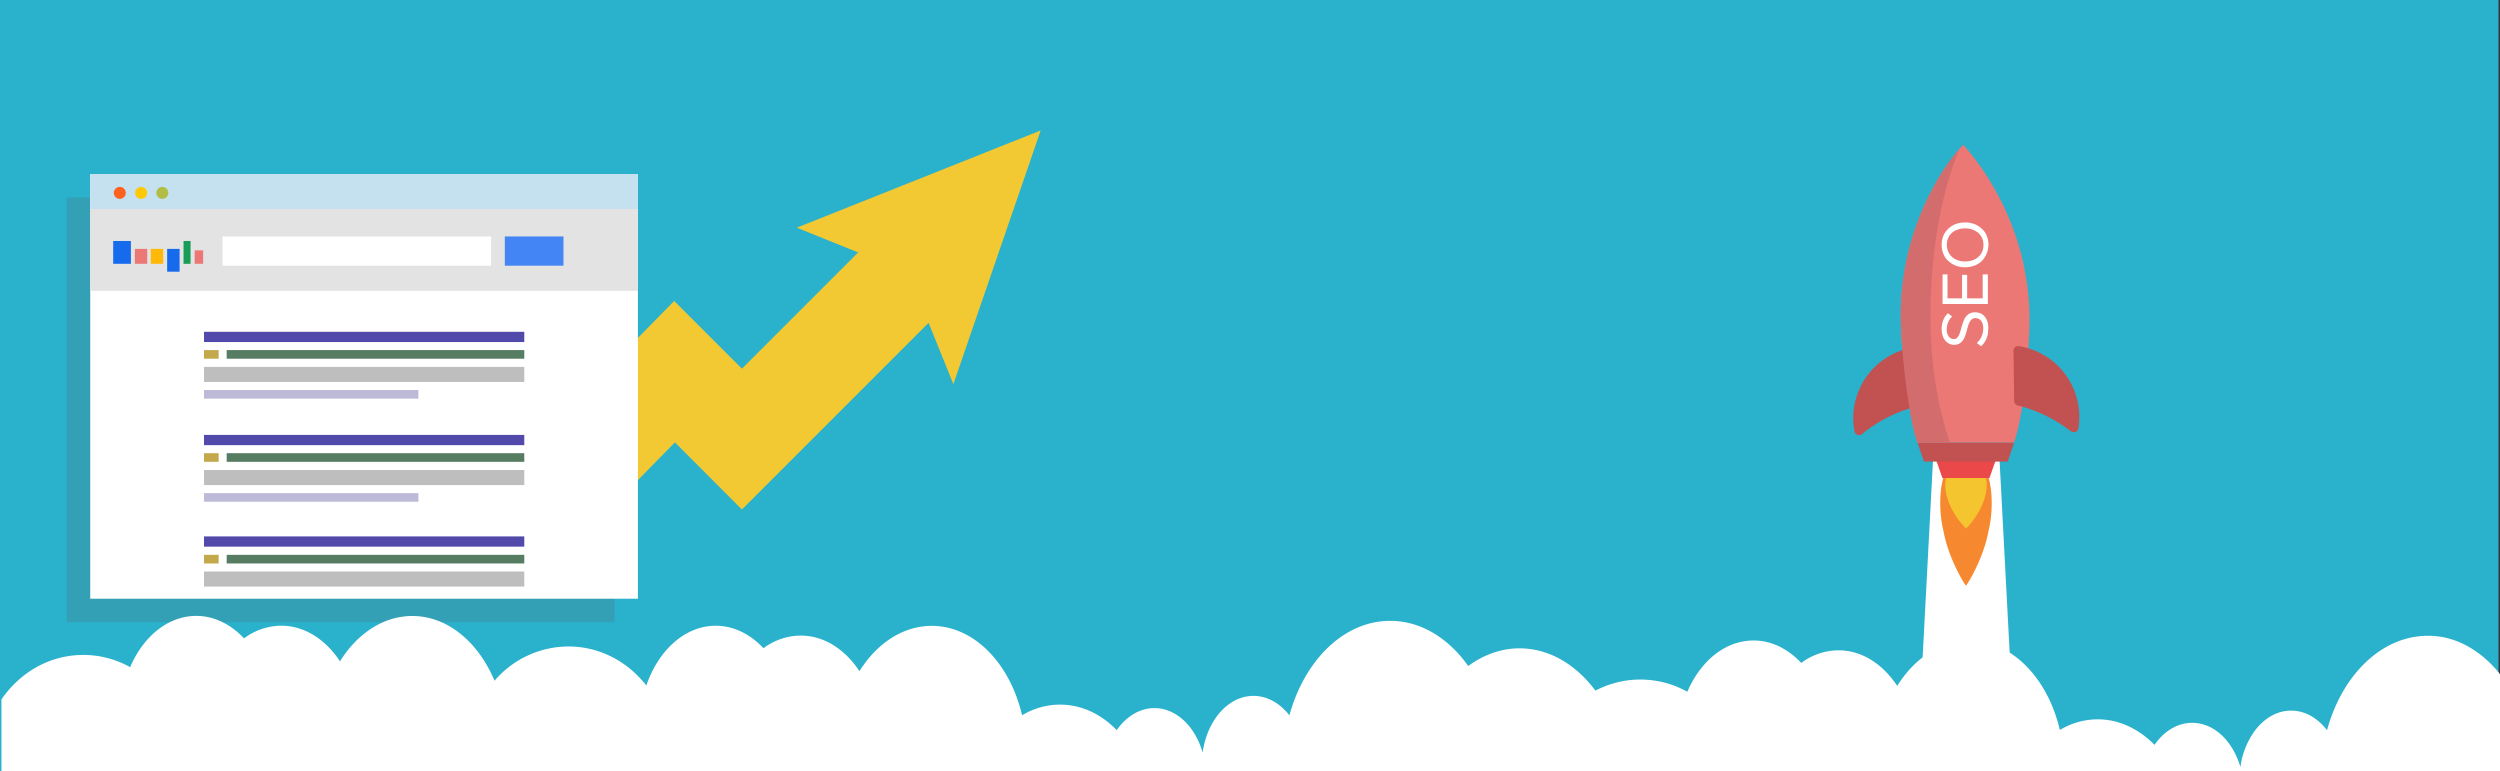
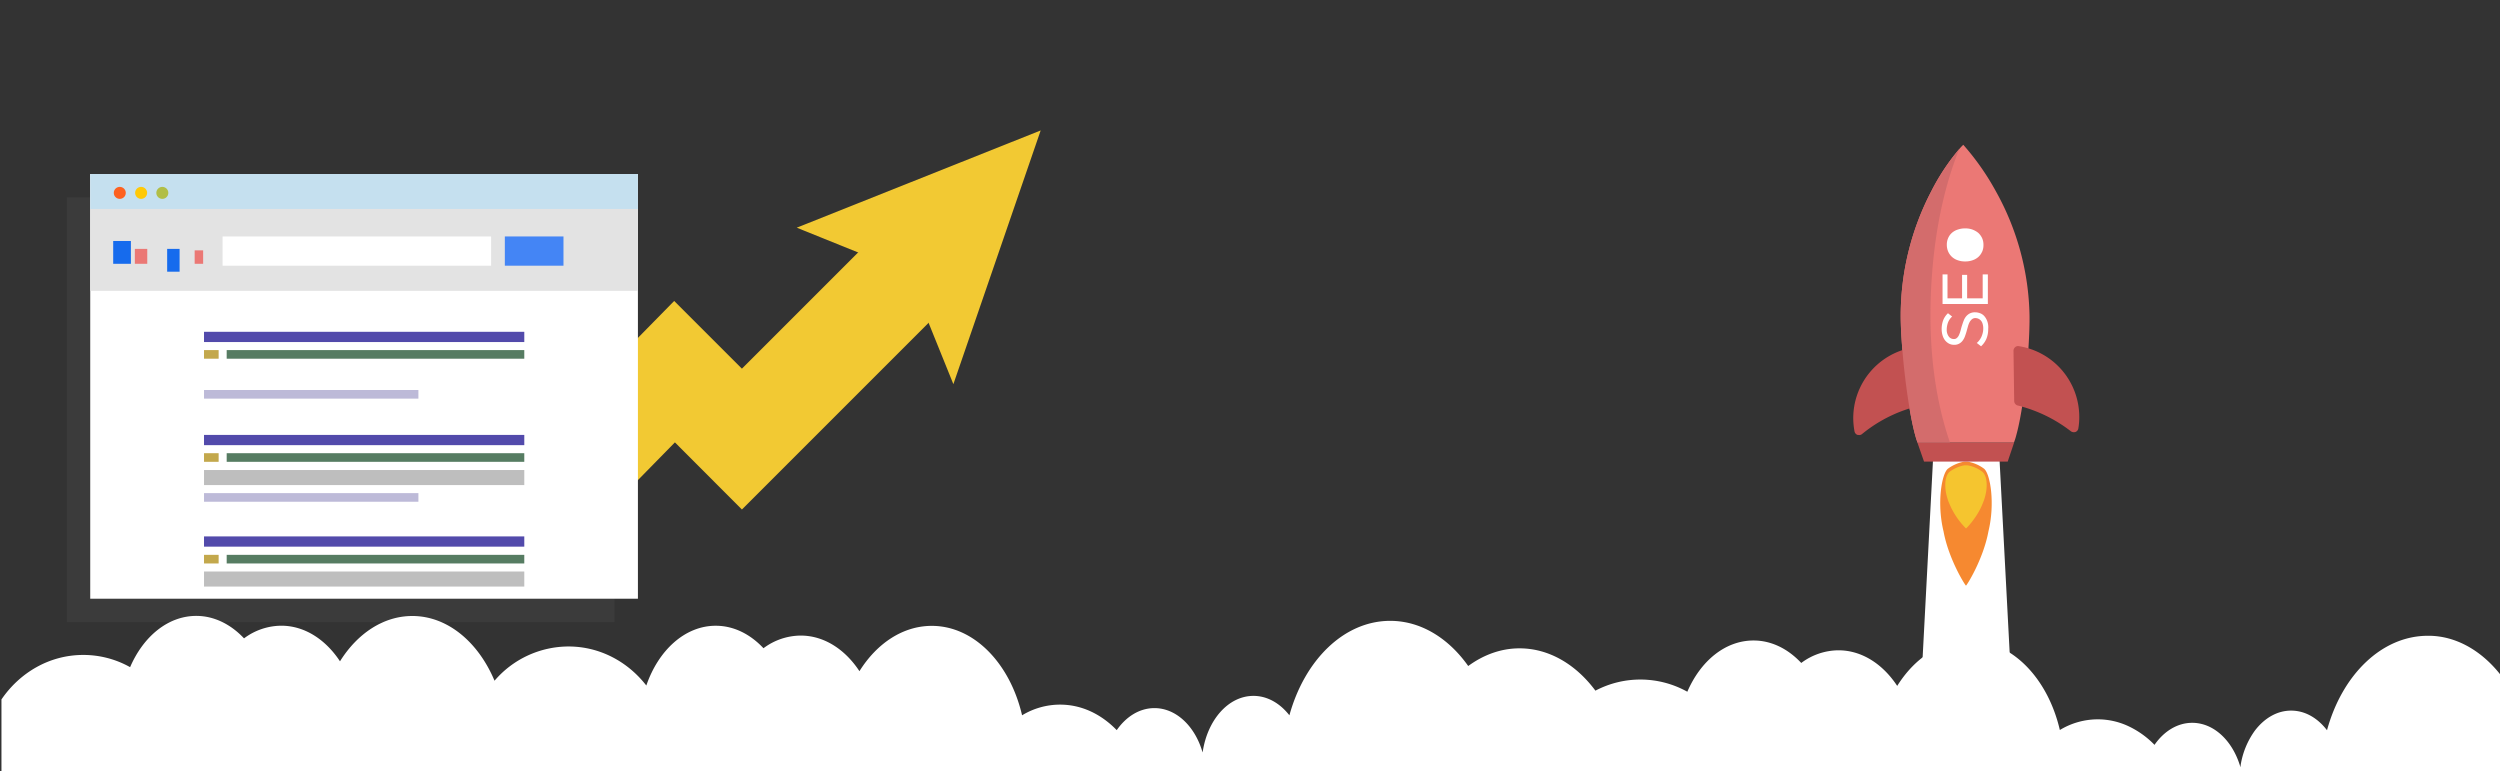
<svg xmlns="http://www.w3.org/2000/svg" viewBox="0 0 1544.9 476.57">
  <rect x="0" y="0" width="1544.9" height="476.57" fill="#333333" stroke="none" />
  <title>prodvizhenie-sajtov-z</title>
-   <rect width="1544" height="476.57" style="fill:#2ab1cc" />
  <rect x="41.3" y="121.99" width="338.45" height="262.45" style="fill:#5d5d5d;opacity:0.2;isolation:isolate" />
  <polygon points="589.15 237.4 561.31 168.53 492.36 140.7 643.1 80.6 589.15 237.4" style="fill:#f2c933" />
  <polygon points="361.95 329.58 318.02 286.38 416.62 185.98 458.47 227.82 541.7 144.59 585.17 188.15 458.47 314.85 417.07 273.37 361.95 329.58" style="fill:#f2c933" />
  <rect x="55.76" y="107.53" width="338.45" height="262.45" style="fill:#fff" />
  <rect x="55.76" y="107.53" width="338.45" height="72.21" style="fill:#e3e3e3" />
  <rect x="126.07" y="205.04" width="197.92" height="6.33" style="fill:#524aab" />
-   <rect x="126.07" y="226.73" width="197.92" height="9.31" style="fill:#bebebe" />
  <rect x="126.07" y="241.01" width="132.49" height="5.33" style="fill:#bdbad8" />
  <rect x="140.08" y="216.34" width="183.91" height="5.33" style="fill:#567c62" />
  <rect x="126.07" y="216.34" width="9.04" height="5.33" style="fill:#c3a84c" />
  <rect x="126.07" y="268.76" width="197.92" height="6.33" style="fill:#524aab" />
  <rect x="126.07" y="290.45" width="197.92" height="9.31" style="fill:#bebebe" />
  <rect x="126.07" y="304.73" width="132.49" height="5.33" style="fill:#bdbad8" />
  <rect x="140.08" y="280.06" width="183.91" height="5.33" style="fill:#567c62" />
  <rect x="126.07" y="280.06" width="9.04" height="5.33" style="fill:#c3a84c" />
  <rect x="126.07" y="331.48" width="197.92" height="6.33" style="fill:#524aab" />
  <rect x="126.07" y="353.17" width="197.92" height="9.31" style="fill:#bebebe" />
  <rect x="140.08" y="342.87" width="183.91" height="5.33" style="fill:#567c62" />
  <rect x="126.07" y="342.87" width="9.04" height="5.33" style="fill:#c3a84c" />
  <rect x="137.55" y="146.12" width="165.93" height="18.07" style="fill:#fff" />
  <rect x="311.97" y="146.12" width="36.24" height="18.07" style="fill:#4485f5" />
  <rect x="69.95" y="148.92" width="10.94" height="14.1" style="fill:#166bed" />
-   <rect x="93.17" y="153.8" width="7.68" height="9.22" style="fill:#ffb908" />
  <rect x="83.32" y="153.8" width="7.68" height="9.22" style="fill:#eb7875" />
  <rect x="103.3" y="153.8" width="7.68" height="14.1" style="fill:#166bed" />
-   <rect x="113.42" y="148.92" width="4.34" height="14.1" style="fill:#189d58" />
  <rect x="120.29" y="154.71" width="5.24" height="8.31" style="fill:#eb7875" />
  <rect x="55.76" y="107.53" width="338.45" height="21.6" style="fill:#c5e0ef" />
  <circle cx="74.02" cy="119.19" r="3.71" style="fill:#fd6120" />
  <circle cx="87.21" cy="119.19" r="3.71" style="fill:#ffc907" />
  <circle cx="100.31" cy="119.19" r="3.71" style="fill:#b1be46" />
  <polygon points="1243.31 430.22 1186.85 430.22 1194.61 282.55 1235.55 282.55 1243.31 430.22" style="fill:#fff" />
  <circle cx="1218.6" cy="250.87" r="3.06" style="fill:#141414" />
  <path d="M1212.29,80.33a.19.19,0,0,0,0-.28A.19.19,0,0,0,1212.29,80.33Z" transform="translate(0.9 8.85)" style="fill:#0c0c0c" />
  <path d="M1225.11,280.75a23.51,23.51,0,0,0-8.55-4,7.77,7.77,0,0,0-2.56-.36,7.32,7.32,0,0,0-2.56.36,24.14,24.14,0,0,0-8.55,4c-3.91,3-7,21.36-2.77,38.73,3.2,17.45,13.67,33.89,13.88,33.54.21.35,10.68-16.09,13.88-33.54C1232.08,302.11,1229,283.74,1225.11,280.75Z" transform="translate(0.9 8.85)" style="fill:#f68930" />
  <path d="M1223.9,282.53a21,21,0,0,0-7.62-3.56,9.42,9.42,0,0,0-4.56,0,22.22,22.22,0,0,0-7.62,3.56c-3.7,2.71-3.91,11.89-.28,20.08A47.34,47.34,0,0,0,1214,317.7c.07.22,7-6.9,10.18-15.09C1227.81,294.42,1227.6,285.24,1223.9,282.53Z" transform="translate(0.9 8.85)" style="fill:#f5c52f" />
-   <polygon points="1229.42 295.37 1200.31 295.37 1196.11 283.34 1233.63 283.34 1229.42 295.37" style="fill:#eb4849" />
  <polygon points="1240.67 285.26 1188.98 285.26 1184.86 273.44 1244.66 273.44 1240.67 285.26" style="fill:#c25151" />
  <path d="M1245,260.39a34.75,34.75,0,0,1-1.35,4.2H1184c-.36-1.14-.79-2.35-1.14-3.63-5-17.51-9-54.11-9.19-73.19a166.11,166.11,0,0,1,18.87-78.39,134.58,134.58,0,0,1,17.3-26.13,33.88,33.88,0,0,1,2.49-2.63,157.25,157.25,0,0,1,20.15,28.76,163.25,163.25,0,0,1,20.79,77.18C1253.44,205.85,1250,242.66,1245,260.39Z" transform="translate(0.9 8.85)" style="fill:#eb7875" />
  <path d="M1280.64,258.25a3.16,3.16,0,0,1-1.78-.56A88.29,88.29,0,0,0,1246,241.74a2.9,2.9,0,0,1-2.21-2.71l-.43-31.11a2.92,2.92,0,0,1,1-2.21,2.83,2.83,0,0,1,1.85-.71,1.42,1.42,0,0,1,.5.07A44.23,44.23,0,0,1,1284,248.29a40.41,40.41,0,0,1-.57,7.62,2.83,2.83,0,0,1-1.78,2.2A4.31,4.31,0,0,1,1280.64,258.25Z" transform="translate(0.9 8.85)" style="fill:#c25151" />
  <path d="M1148,260a2.72,2.72,0,0,0,1.78-.64,87.07,87.07,0,0,1,32.54-16.73,2.74,2.74,0,0,0,2.06-2.78L1184,208.7a2.72,2.72,0,0,0-1.07-2.13,2.78,2.78,0,0,0-1.85-.64,1.21,1.21,0,0,0-.5.07,44.3,44.3,0,0,0-36.24,44.14,46.68,46.68,0,0,0,.78,7.62,2.89,2.89,0,0,0,1.78,2.13C1147.29,259.89,1147.65,260,1148,260Z" transform="translate(0.9 8.85)" style="fill:#c25151" />
  <path d="M1204.1,264.59H1184c-.36-1.14-.79-2.35-1.14-3.63-5-17.51-9-54.11-9.19-73.19a166.11,166.11,0,0,1,18.87-78.39,134.58,134.58,0,0,1,17.3-26.13c-7.83,19.44-14.81,46-17.09,81.1C1189.79,209.77,1196.56,242.81,1204.1,264.59Z" transform="translate(0.9 8.85)" style="fill:#d36c6c" />
  <path d="M1227.17,189.69a10,10,0,0,0-1.85-3.2,6.32,6.32,0,0,0-2.63-1.78,8.84,8.84,0,0,0-3-.57,7,7,0,0,0-3.35.71,7.26,7.26,0,0,0-2.28,1.85,8.68,8.68,0,0,0-1.49,2.64c-.43,1-.71,2-1.07,3.06s-.57,2.06-.86,3.06a17.45,17.45,0,0,1-.92,2.63,5.21,5.21,0,0,1-1.28,1.85,2.58,2.58,0,0,1-1.92.72,3.79,3.79,0,0,1-3.21-1.64,6.79,6.79,0,0,1-1.21-4.13,13.24,13.24,0,0,1,.78-4.41,9.42,9.42,0,0,1,2.57-3.71l-2.57-2.06a11.69,11.69,0,0,0-2.91,4.2,15.46,15.46,0,0,0-1,5.7,13.4,13.4,0,0,0,.57,3.84,9.38,9.38,0,0,0,1.56,3.06,7.92,7.92,0,0,0,2.43,2,6.5,6.5,0,0,0,3.13.72,6,6,0,0,0,3.13-.72,6.58,6.58,0,0,0,2.14-1.85,10.34,10.34,0,0,0,1.42-2.63c.36-1,.71-2,1-3.06s.57-2.07.85-3.06a13,13,0,0,1,1-2.64,6.65,6.65,0,0,1,1.49-1.85,3.3,3.3,0,0,1,2.21-.71,4.6,4.6,0,0,1,1.64.35,4.37,4.37,0,0,1,1.56,1.07,4.83,4.83,0,0,1,1.14,2,9.9,9.9,0,0,1,.43,3.13,11.13,11.13,0,0,1-.36,2.78,13.62,13.62,0,0,1-.85,2.42,12.61,12.61,0,0,1-1.28,2.06,10.83,10.83,0,0,1-1.5,1.57l2.64,2.06a13.79,13.79,0,0,0,3.2-4.41,15.55,15.55,0,0,0,1.21-6.34A11,11,0,0,0,1227.17,189.69Z" transform="translate(0.9 8.85)" style="fill:#fff" />
  <path d="M1224.32,160.72v14.8h-9.61V161h-3.13v14.52h-9v-14.8h-3.06V179h28V160.72Z" transform="translate(0.9 8.85)" style="fill:#fff" />
-   <path d="M1226.82,136.79a11.76,11.76,0,0,0-3.07-4.34,14.86,14.86,0,0,0-4.55-2.85,17.31,17.31,0,0,0-11.54,0,14.06,14.06,0,0,0-4.55,2.85,13.41,13.41,0,0,0-3.06,4.34,14.37,14.37,0,0,0-1.07,5.7,14.22,14.22,0,0,0,1.07,5.62,11.78,11.78,0,0,0,3.06,4.35,15,15,0,0,0,4.55,2.84,15.23,15.23,0,0,0,5.77,1,16.69,16.69,0,0,0,5.77-1,13,13,0,0,0,4.55-2.84,14.64,14.64,0,0,0,3.07-15.67Zm-2.85,9.9a9.77,9.77,0,0,1-2.35,3.27A10.11,10.11,0,0,1,1218,152a13.13,13.13,0,0,1-4.49.71A12.8,12.8,0,0,1,1209,152a9.94,9.94,0,0,1-3.63-2.07,9.77,9.77,0,0,1-2.35-3.27,10.41,10.41,0,0,1-.86-4.27,9.82,9.82,0,0,1,.86-4.2,9,9,0,0,1,2.35-3.21A10.07,10.07,0,0,1,1209,133a13.39,13.39,0,0,1,4.48-.71,12.86,12.86,0,0,1,4.49.71,13.2,13.2,0,0,1,3.63,2.06,10.39,10.39,0,0,1,2.35,3.21,10,10,0,0,1,.85,4.2A10.4,10.4,0,0,1,1224,146.69Z" transform="translate(0.9 8.85)" style="fill:#fff" />
+   <path d="M1226.82,136.79Zm-2.85,9.9a9.77,9.77,0,0,1-2.35,3.27A10.11,10.11,0,0,1,1218,152a13.13,13.13,0,0,1-4.49.71A12.8,12.8,0,0,1,1209,152a9.94,9.94,0,0,1-3.63-2.07,9.77,9.77,0,0,1-2.35-3.27,10.41,10.41,0,0,1-.86-4.27,9.82,9.82,0,0,1,.86-4.2,9,9,0,0,1,2.35-3.21A10.07,10.07,0,0,1,1209,133a13.39,13.39,0,0,1,4.48-.71,12.86,12.86,0,0,1,4.49.71,13.2,13.2,0,0,1,3.63,2.06,10.39,10.39,0,0,1,2.35,3.21,10,10,0,0,1,.85,4.2A10.4,10.4,0,0,1,1224,146.69Z" transform="translate(0.9 8.85)" style="fill:#fff" />
  <path d="M1544,407.74v60H0V423.38c11.3-16.58,29.7-27.5,50.5-27.5a59,59,0,0,1,29,7.55c8.2-19,23.4-31.68,40.9-31.68,11.1,0,21.4,5.26,29.5,13.88a38.82,38.82,0,0,1,23-7.82c14.4,0,27.4,8.5,36.3,22,10.7-17.12,26.8-28,44.7-28,21.8,0,40.8,16.17,50.8,40a60.35,60.35,0,0,1,45.7-21.16c19.4,0,36.7,9.44,48.1,24.13,7.5-21.84,23.9-36.94,42.9-36.94,11.2,0,21.4,5.26,29.5,13.89a38.75,38.75,0,0,1,23-7.82c14.4,0,27.4,8.49,36.3,22,10.7-17.12,26.8-28,44.7-28,26.2,0,48.4,23.32,55.8,55.27a45.23,45.23,0,0,1,23.5-6.6c13.2,0,25.3,5.79,35,15.77,5.8-8.36,14.1-13.62,23.3-13.62,13.5,0,25.1,11.33,29.7,27.23h.1c2.9-19.81,15.8-34.78,31.4-34.78,8.6,0,16.4,4.59,22.2,12,9.4-34.1,33.7-58.37,62.3-58.37,19,0,36.1,10.79,48.2,27.91,9.4-6.88,20.2-10.92,31.7-10.92,18.3,0,34.9,10,46.9,26.15a59.61,59.61,0,0,1,56.8.67c8.2-19,23.4-31.67,40.9-31.67,11.2,0,21.4,5.25,29.5,13.88a38.75,38.75,0,0,1,23-7.82c14.4,0,27.4,8.49,36.3,22,10.7-17.12,26.8-28,44.7-28,26.2,0,48.4,23.32,55.8,55.26a45.23,45.23,0,0,1,23.5-6.6,44.64,44.64,0,0,1,19.6,4.58,54.77,54.77,0,0,1,15.4,11.19c5.8-8.36,14.1-13.62,23.3-13.62,13.3,0,24.7,10.92,29.5,26.43.1.26.2.67.3.94a3,3,0,0,0,.1-.94,49.61,49.61,0,0,1,8.9-21.71c5.8-7.55,13.6-12.26,22.3-12.26s16.4,4.58,22.2,12.13c9.3-34.11,33.7-58.37,62.3-58.37C1516.3,383.88,1532.2,392.91,1544,407.74Z" transform="translate(0.9 8.85)" style="fill:#fff" />
</svg>